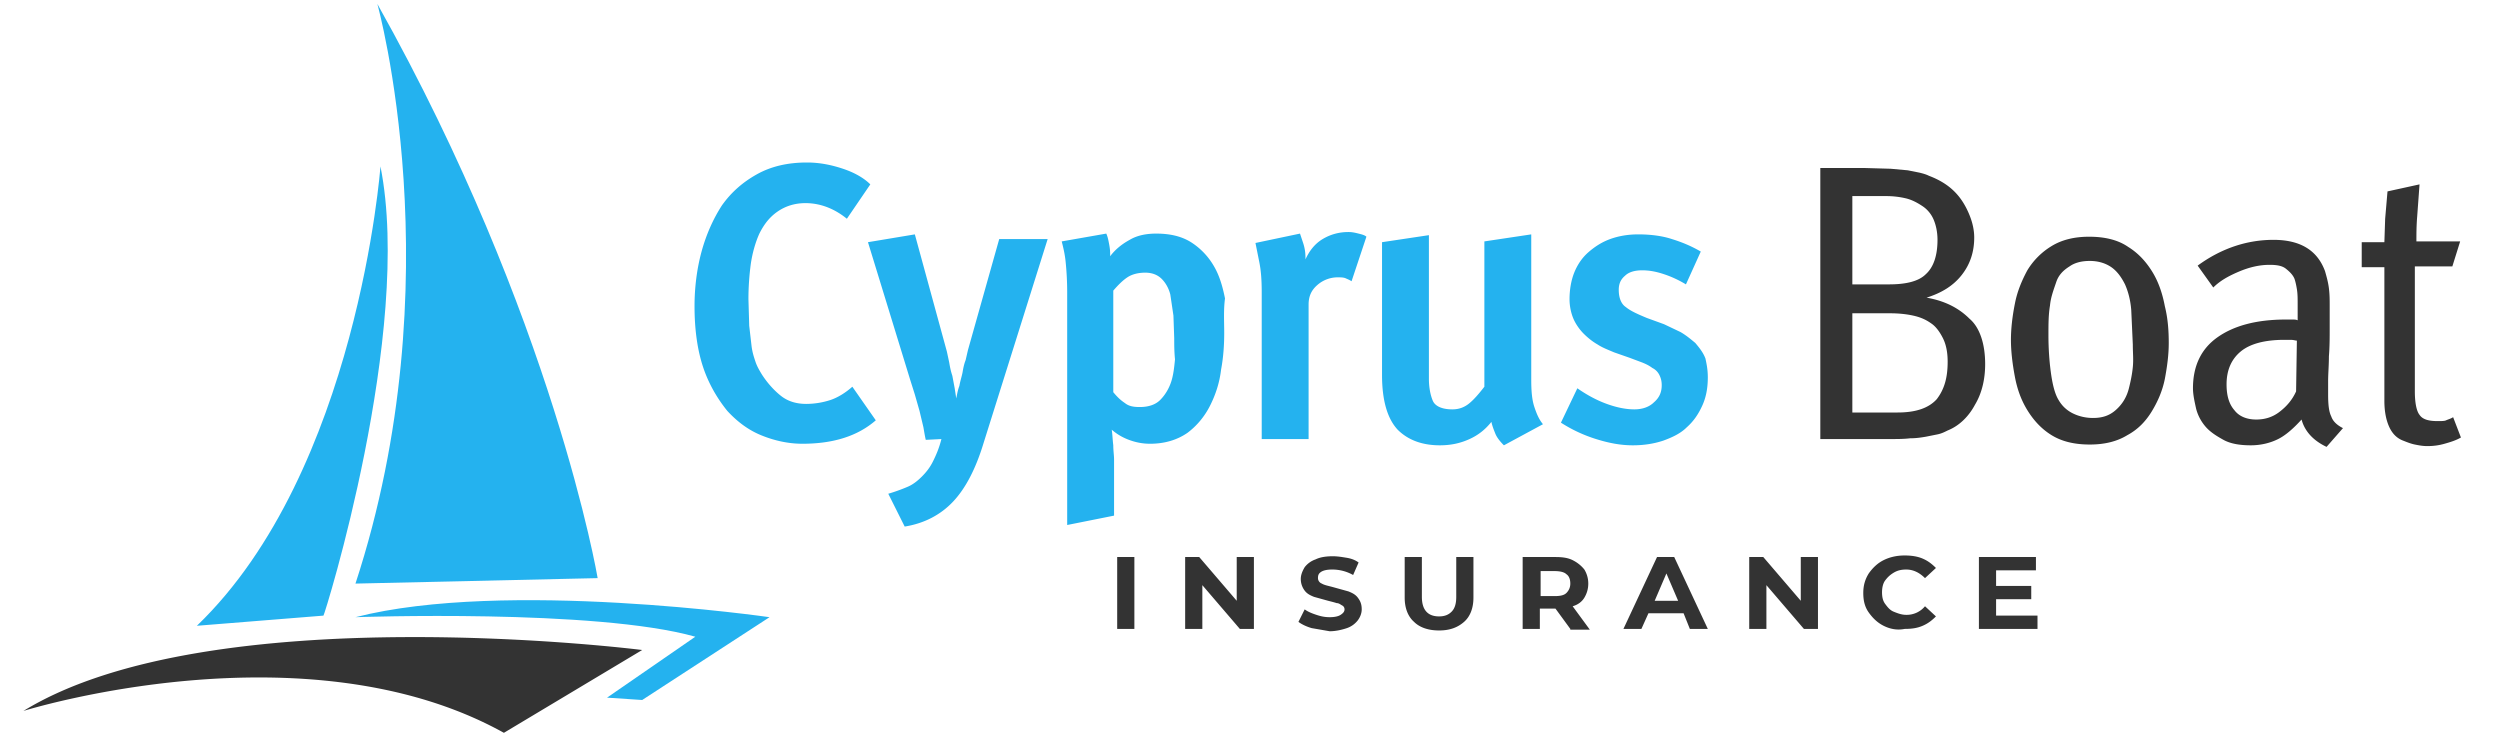
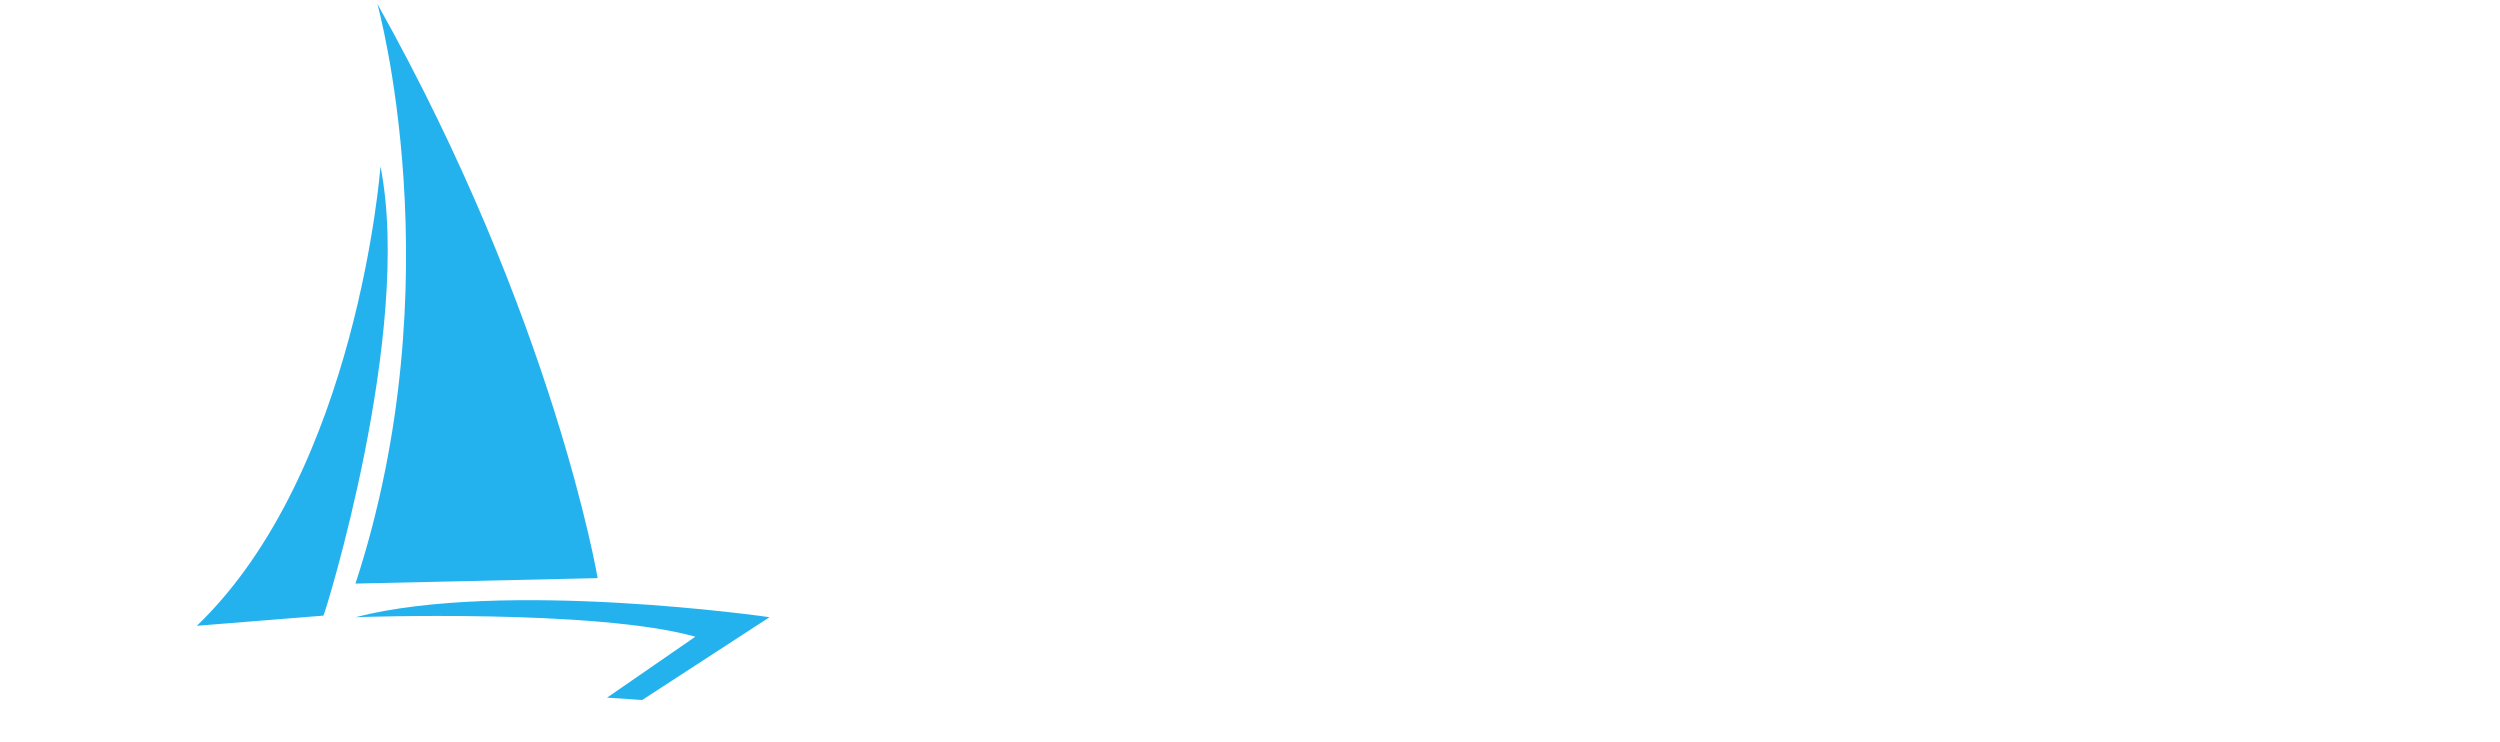
<svg xmlns="http://www.w3.org/2000/svg" viewBox="0 0 320 95">
-   <path d="M112.1 53.8c-2.3 2-5.4 3-9.4 3-1.8 0-3.6-.4-5.3-1.1s-3.1-1.8-4.3-3.1C91.8 51 90.7 49.1 90 47s-1.1-4.7-1.1-7.8c0-2.4.3-4.8.9-7s1.5-4.2 2.6-5.9c1.2-1.7 2.7-3 4.5-4s3.9-1.5 6.4-1.5c1.6 0 3.1.3 4.6.8s2.7 1.2 3.5 2l-3 4.4c-1.6-1.3-3.4-2-5.3-2-1.4 0-2.6.4-3.6 1.1s-1.7 1.6-2.3 2.8c-.5 1.1-.9 2.5-1.1 3.9-.2 1.5-.3 3-.3 4.5l.1 3.4.3 2.6c.1.8.3 1.4.5 2s.5 1.1.8 1.6c.7 1.1 1.6 2.1 2.5 2.8s2 1 3.2 1a10.07 10.07 0 0 0 3.1-.5c.9-.3 1.9-.9 2.8-1.7l3 4.3zm13.8 2.9c-1 3.3-2.3 5.8-3.9 7.5s-3.7 2.8-6.2 3.2l-2.1-4.2a23.03 23.03 0 0 0 2.5-.9c.7-.3 1.3-.8 1.8-1.3s1-1.1 1.4-1.9.8-1.7 1.1-2.9l-2 .1c-.1-.4-.2-1-.3-1.6l-.5-2.1-.6-2.1-.6-1.9-5.4-17.6 6-1 4.1 15 .3 1.4c.1.6.2 1.1.4 1.7l.3 1.6.2 1.3c.1-.5.2-1.1.4-1.6.1-.6.3-1.2.4-1.7.1-.6.2-1.1.4-1.6l.3-1.3 4-14.2h6.2l-8.2 26.1zm30.8-14.1c0 1.5-.1 3.1-.4 4.7-.2 1.7-.7 3.2-1.4 4.6s-1.7 2.6-2.9 3.5c-1.3.9-2.9 1.4-4.8 1.4-1 0-1.9-.2-2.7-.5s-1.5-.7-2.2-1.3c.1.6.1 1.2.2 2 0 .7.1 1.3.1 1.8V66l-6 1.2V37.4a38.44 38.44 0 0 0-.2-3.9c-.1-1-.3-1.8-.5-2.6l5.7-1c.1.2.2.5.3 1s.2 1 .2 1.6v.3c.6-.8 1.4-1.5 2.5-2.1 1-.6 2.2-.8 3.4-.8 1.9 0 3.4.4 4.6 1.2a8.91 8.91 0 0 1 2.8 3c.7 1.2 1.1 2.6 1.4 4.1-.2 1.5-.1 3-.1 4.4zm-6.4.7l-.1-2.9-.4-2.7c-.2-.8-.6-1.5-1.1-2s-1.2-.8-2.1-.8-1.7.2-2.3.6-1.2 1-1.8 1.7v13c.5.6.9 1 1.5 1.4.5.4 1.1.5 1.9.5 1.1 0 2-.3 2.6-.9s1.1-1.4 1.4-2.3.4-1.9.5-2.9c-.1-1-.1-1.9-.1-2.7zM173 36c-.3-.2-.6-.3-.8-.4-.3-.1-.6-.1-.9-.1a3.94 3.94 0 0 0-2.7 1c-.8.7-1.1 1.5-1.1 2.5v17.2h-6V37.4c0-1.6-.1-2.8-.3-3.8l-.5-2.5 5.7-1.2.4 1.2c.2.6.3 1.2.3 1.9v.2c.5-1.1 1.2-2 2.2-2.6s2.1-.9 3.3-.9c.5 0 .9.1 1.3.2s.8.2 1 .4L173 36zm19.5 21c-.5-.5-.9-1-1.1-1.5s-.4-1-.5-1.5c-.8 1-1.7 1.7-2.8 2.2s-2.3.8-3.8.8c-2.3 0-4.1-.7-5.4-2-1.3-1.4-2-3.7-2-7V31l6-.9v18.4c0 1.1.2 2.1.5 2.8s1.2 1.1 2.5 1.1c.9 0 1.6-.3 2.2-.8s1.2-1.2 1.9-2.1V30.9l6-.9v18.6c0 1.5.1 2.6.4 3.5s.6 1.6 1.1 2.2l-5 2.7zm26.1-8.7c0 1.3-.2 2.5-.7 3.6s-1.1 2-2 2.8c-.8.8-1.9 1.3-3 1.7-1.2.4-2.5.6-3.9.6-1.6 0-3.1-.3-4.7-.8a18.47 18.47 0 0 1-4.5-2.1l2.1-4.4c1 .7 2.2 1.4 3.5 1.9s2.6.8 3.8.8c1 0 1.9-.3 2.5-.9.7-.6 1-1.3 1-2.2 0-.5-.1-.9-.3-1.3a1.96 1.96 0 0 0-.9-.9c-.4-.3-.8-.5-1.3-.7l-1.6-.6-2-.7c-.7-.3-1.5-.6-2.1-1-.7-.4-1.3-.9-1.8-1.4s-1-1.2-1.3-1.9-.5-1.6-.5-2.5c0-1.2.2-2.4.6-3.4s1-1.9 1.8-2.6 1.7-1.3 2.8-1.7 2.3-.6 3.6-.6c1.6 0 3.1.2 4.3.6 1.3.4 2.5.9 3.7 1.6l-1.9 4.2c-1-.6-1.9-1-2.8-1.3s-1.8-.5-2.8-.5c-.9 0-1.7.2-2.2.7-.6.5-.8 1.1-.8 1.8 0 1 .3 1.8.9 2.2.6.5 1.5.9 2.7 1.4l2.2.8 2.1 1c.7.4 1.3.9 1.9 1.4.5.6 1 1.2 1.3 2 .1.5.3 1.3.3 2.4z" fill="#24b2ef" />
-   <path d="M254.1 46.6c0 1.9-.4 3.7-1.3 5.2-.8 1.5-2 2.7-3.5 3.3-.4.2-.8.4-1.3.5l-1.5.3c-.6.1-1.2.2-2 .2-.8.1-1.7.1-2.9.1H233V21.5h5.5l3.5.1 2.2.2 1.5.3c.4.1.8.2 1.2.4.8.3 1.6.7 2.3 1.2a7.69 7.69 0 0 1 1.8 1.8c.5.7.9 1.5 1.2 2.3s.5 1.7.5 2.6c0 1.8-.5 3.4-1.6 4.8s-2.6 2.3-4.5 2.9c2.3.4 4.1 1.3 5.5 2.7 1.3 1.1 2 3.2 2 5.8zM248 30.7c0-1-.2-1.9-.5-2.6s-.8-1.3-1.4-1.7-1.3-.8-2.1-1a10.9 10.9 0 0 0-2.6-.3h-4.3v11.3h4.7c2.2 0 3.8-.4 4.7-1.3 1-.9 1.5-2.4 1.5-4.4zm1.3 15.6c0-1.2-.2-2.2-.6-3s-.9-1.5-1.5-1.9c-.7-.5-1.4-.8-2.3-1s-1.9-.3-3-.3h-4.8v12.7h5.8c2.4 0 4-.6 5-1.7 1-1.3 1.4-2.8 1.4-4.8zm28.3-2.4c0 1.5-.2 3-.5 4.6-.3 1.5-.9 2.9-1.7 4.2s-1.8 2.3-3.1 3c-1.3.8-2.9 1.2-4.8 1.2-2 0-3.6-.4-4.9-1.2s-2.3-1.9-3.1-3.2-1.3-2.7-1.6-4.3-.5-3.2-.5-4.7.2-3.1.5-4.6c.3-1.6.9-3 1.6-4.3a9.19 9.19 0 0 1 3.1-3.1c1.3-.8 2.9-1.2 4.8-1.2 2 0 3.7.4 5 1.3 1.3.8 2.3 1.9 3.1 3.2s1.3 2.8 1.6 4.4c.4 1.6.5 3.2.5 4.7zm-4.6.2l-.2-4.4c-.1-1.3-.4-2.4-.8-3.3-.5-1-1.1-1.8-1.9-2.3s-1.7-.7-2.6-.7c-1 0-1.9.2-2.6.7-.8.5-1.4 1.1-1.7 2s-.7 1.9-.8 3c-.2 1.2-.2 2.4-.2 3.8 0 1.6.1 3.2.3 4.7s.5 2.8 1 3.6c.4.7 1 1.3 1.8 1.7s1.7.6 2.6.6c1.2 0 2.1-.3 2.9-1s1.4-1.6 1.7-2.8c.2-.8.4-1.7.5-2.7s0-1.8 0-2.9zm24.8 13.1c-1.7-.8-2.8-2-3.2-3.5-1 1.1-2 2-3 2.5s-2.2.8-3.5.8c-1.4 0-2.6-.2-3.5-.7s-1.7-1-2.3-1.7-1-1.5-1.2-2.3c-.2-.9-.4-1.8-.4-2.6 0-2.8 1-5 3.1-6.5s5-2.3 8.8-2.3h.7c.4 0 .6 0 .8.1v-2.1c0-.7 0-1.3-.1-1.9s-.2-1-.3-1.3c-.2-.5-.6-.9-1.1-1.3s-1.2-.5-2.1-.5c-1.3 0-2.6.3-4 .9s-2.4 1.2-3.2 2l-2-2.8c3-2.2 6.3-3.3 9.7-3.3s5.6 1.3 6.6 4c.2.7.4 1.4.5 2.2s.1 1.5.1 2.2V42c0 1.2 0 2.4-.1 3.6 0 1.2-.1 2.2-.1 3.2v1.7c0 1.3.1 2.2.4 2.8.2.6.7 1.1 1.5 1.5l-2.1 2.4zM294 43.6c-.2 0-.4-.1-.8-.1h-.8c-2.5 0-4.4.5-5.6 1.5s-1.8 2.4-1.8 4.2c0 1.4.3 2.5 1 3.3.6.8 1.6 1.2 2.8 1.2 1.1 0 2.1-.3 3-1s1.6-1.5 2.1-2.6l.1-6.5zM315 56c-.7.4-1.4.6-2.1.8s-1.4.3-2.2.3c-.6 0-1.1-.1-1.6-.2s-1-.3-1.5-.5c-.8-.3-1.4-.9-1.8-1.8s-.6-2-.6-3.3V34.2h-2.9V31h2.9l.1-3 .3-3.5 4.1-.9-.3 4.1c-.1 1.2-.1 2.3-.1 3.2h5.6l-1 3.2h-4.8v16c0 1.4.2 2.5.6 3 .4.6 1.2.8 2.3.8.5 0 .9 0 1.1-.1s.6-.2.9-.4l1 2.6zM143 71.3h2.2v9.2H143v-9.2zm17.5 0v9.2h-1.8l-4.8-5.6v5.6h-2.2v-9.2h1.8l4.8 5.6v-5.6h2.2zm7.4 9.1c-.7-.2-1.3-.5-1.7-.8l.8-1.6c.4.3.9.5 1.5.7s1.1.3 1.7.3 1.1-.1 1.4-.3.5-.4.5-.7a.55.55 0 0 0-.3-.5c-.2-.1-.4-.3-.7-.3-.3-.1-.7-.2-1.1-.3l-1.8-.5c-.5-.2-.9-.4-1.2-.8s-.5-.9-.5-1.5c0-.5.2-1 .5-1.5a2.98 2.98 0 0 1 1.4-1c.6-.3 1.4-.4 2.2-.4.6 0 1.2.1 1.8.2s1.1.3 1.5.6l-.7 1.6a5.44 5.44 0 0 0-2.7-.7c-.6 0-1.1.1-1.4.3s-.4.4-.4.8c0 .3.2.6.5.7.3.2.9.3 1.6.5l1.8.5c.5.2.9.4 1.2.8s.5.8.5 1.5c0 .5-.2 1-.5 1.4a2.98 2.98 0 0 1-1.4 1c-.6.2-1.4.4-2.2.4l-2.3-.4zm13.1-.8c-.8-.7-1.2-1.8-1.2-3.1v-5.2h2.2v5.1c0 1.6.7 2.5 2.2 2.5.7 0 1.2-.2 1.6-.6s.6-1 .6-1.9v-5.1h2.2v5.2c0 1.3-.4 2.4-1.2 3.1s-1.8 1.1-3.2 1.1-2.5-.4-3.2-1.1zm20 .9l-1.9-2.6h-.1-1.9v2.6h-2.2v-9.2h4.2c.9 0 1.6.1 2.2.4s1.1.7 1.5 1.2c.3.5.5 1.1.5 1.8s-.2 1.3-.5 1.8-.8.9-1.5 1.1l2.2 3H201zm-.5-7c-.3-.3-.9-.4-1.5-.4h-1.8v3.2h1.8c.7 0 1.2-.1 1.5-.4s.5-.7.5-1.2c0-.6-.2-1-.5-1.2zm15 5H211l-.9 2h-2.3l4.3-9.2h2.2l4.3 9.2h-2.3l-.8-2zm-.7-1.6l-1.5-3.5-1.5 3.5h3zm17.9-5.6v9.2h-1.8l-4.8-5.6v5.6h-2.2v-9.2h1.8l4.8 5.6v-5.6h2.2zm8.4 8.8c-.8-.4-1.4-1-1.9-1.7s-.7-1.5-.7-2.5c0-.9.2-1.7.7-2.5.5-.7 1.1-1.3 1.9-1.7s1.7-.6 2.7-.6c.8 0 1.6.1 2.3.4s1.2.7 1.7 1.2l-1.4 1.3c-.7-.7-1.5-1.1-2.4-1.1-.6 0-1.1.1-1.6.4s-.8.6-1.1 1-.4 1-.4 1.5c0 .6.1 1.1.4 1.5s.6.8 1.1 1 1 .4 1.6.4a3.04 3.04 0 0 0 2.4-1.1l1.4 1.3c-.5.5-1 .9-1.7 1.2s-1.4.4-2.3.4c-1 .2-1.9 0-2.7-.4zm19.7-1.3v1.7h-7.5v-9.2h7.3V73h-5.1v2h4.5v1.7h-4.5v2.1h5.3zM3 91s36.1-11.3 61.5 2.8l17.7-10.6S27.1 76.2 3 91z" fill="#333" />
  <path d="M82.2 89.6L98.5 79s-33.9-4.9-53 0c0 0 30.8-1.1 43.5 2.5l-11.3 7.8 4.5.3zM48.7 21.3s-2.9 39-23.5 58.8l16.2-1.3c.1.1 11.5-36.4 7.3-57.5zM48.3.5s9.9 35.4-2.8 74.2l31-.7S70.9 40.8 48.3.5z" fill="#24b2ef" />
</svg>